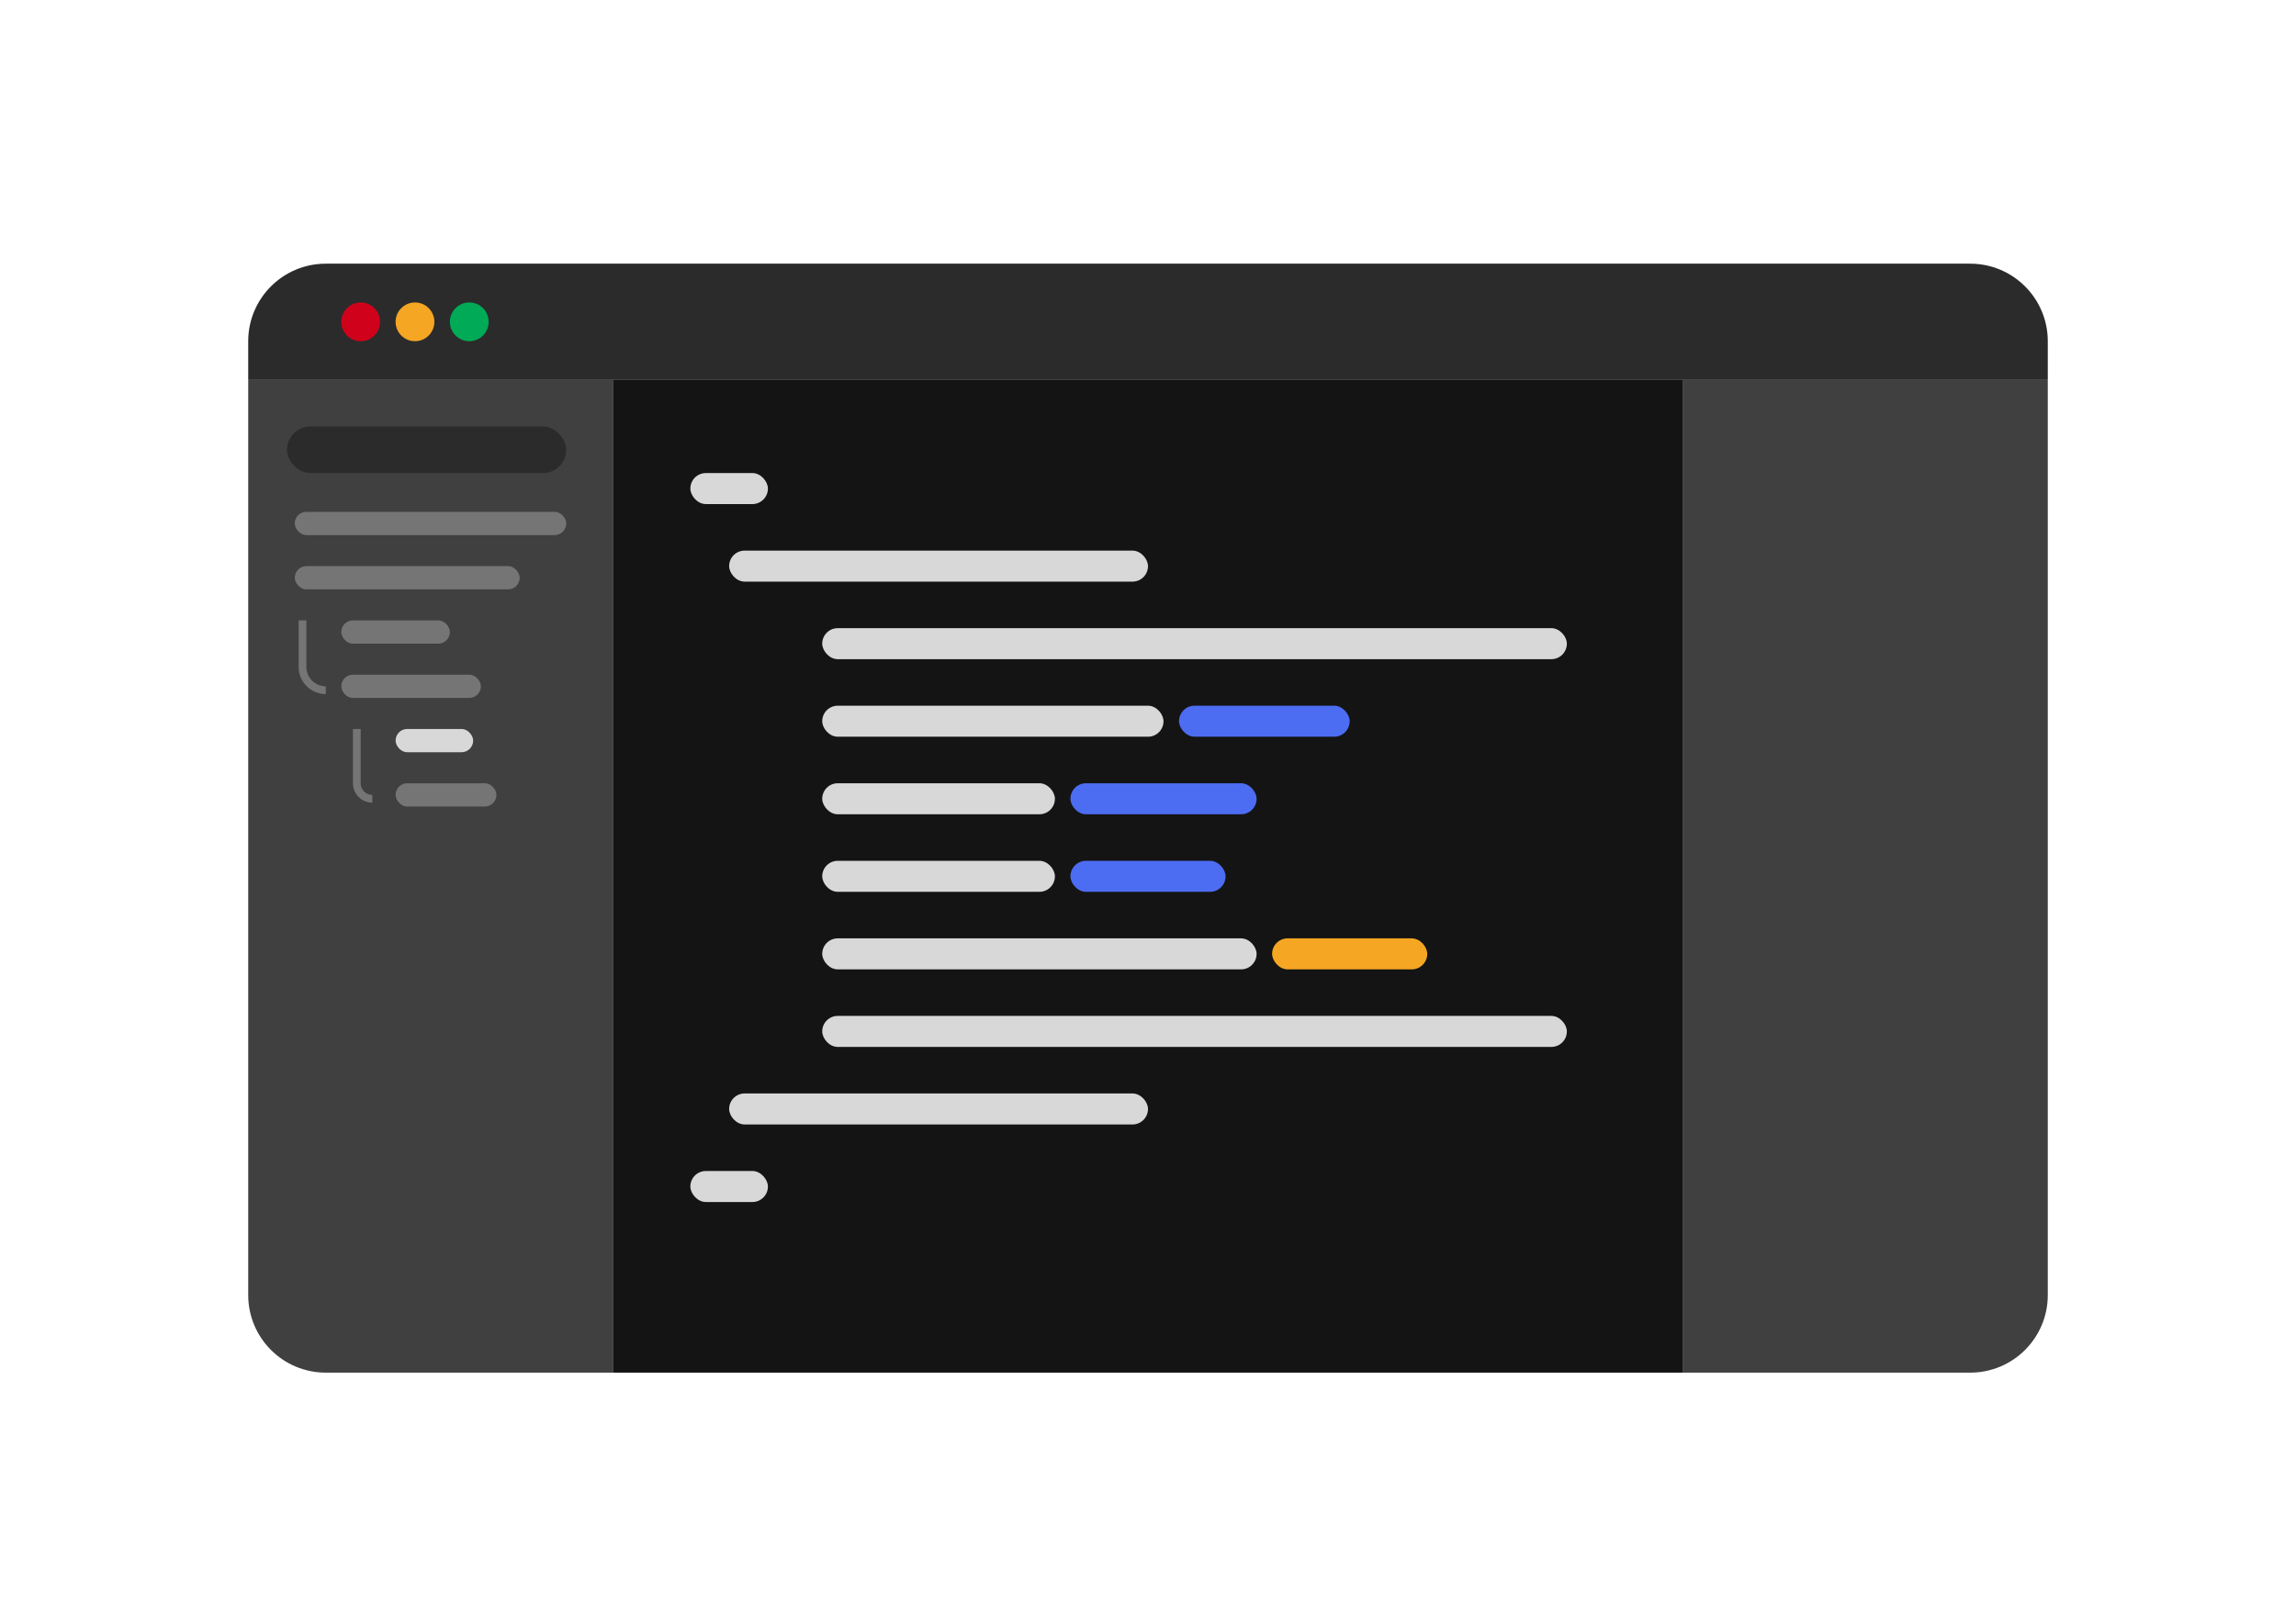
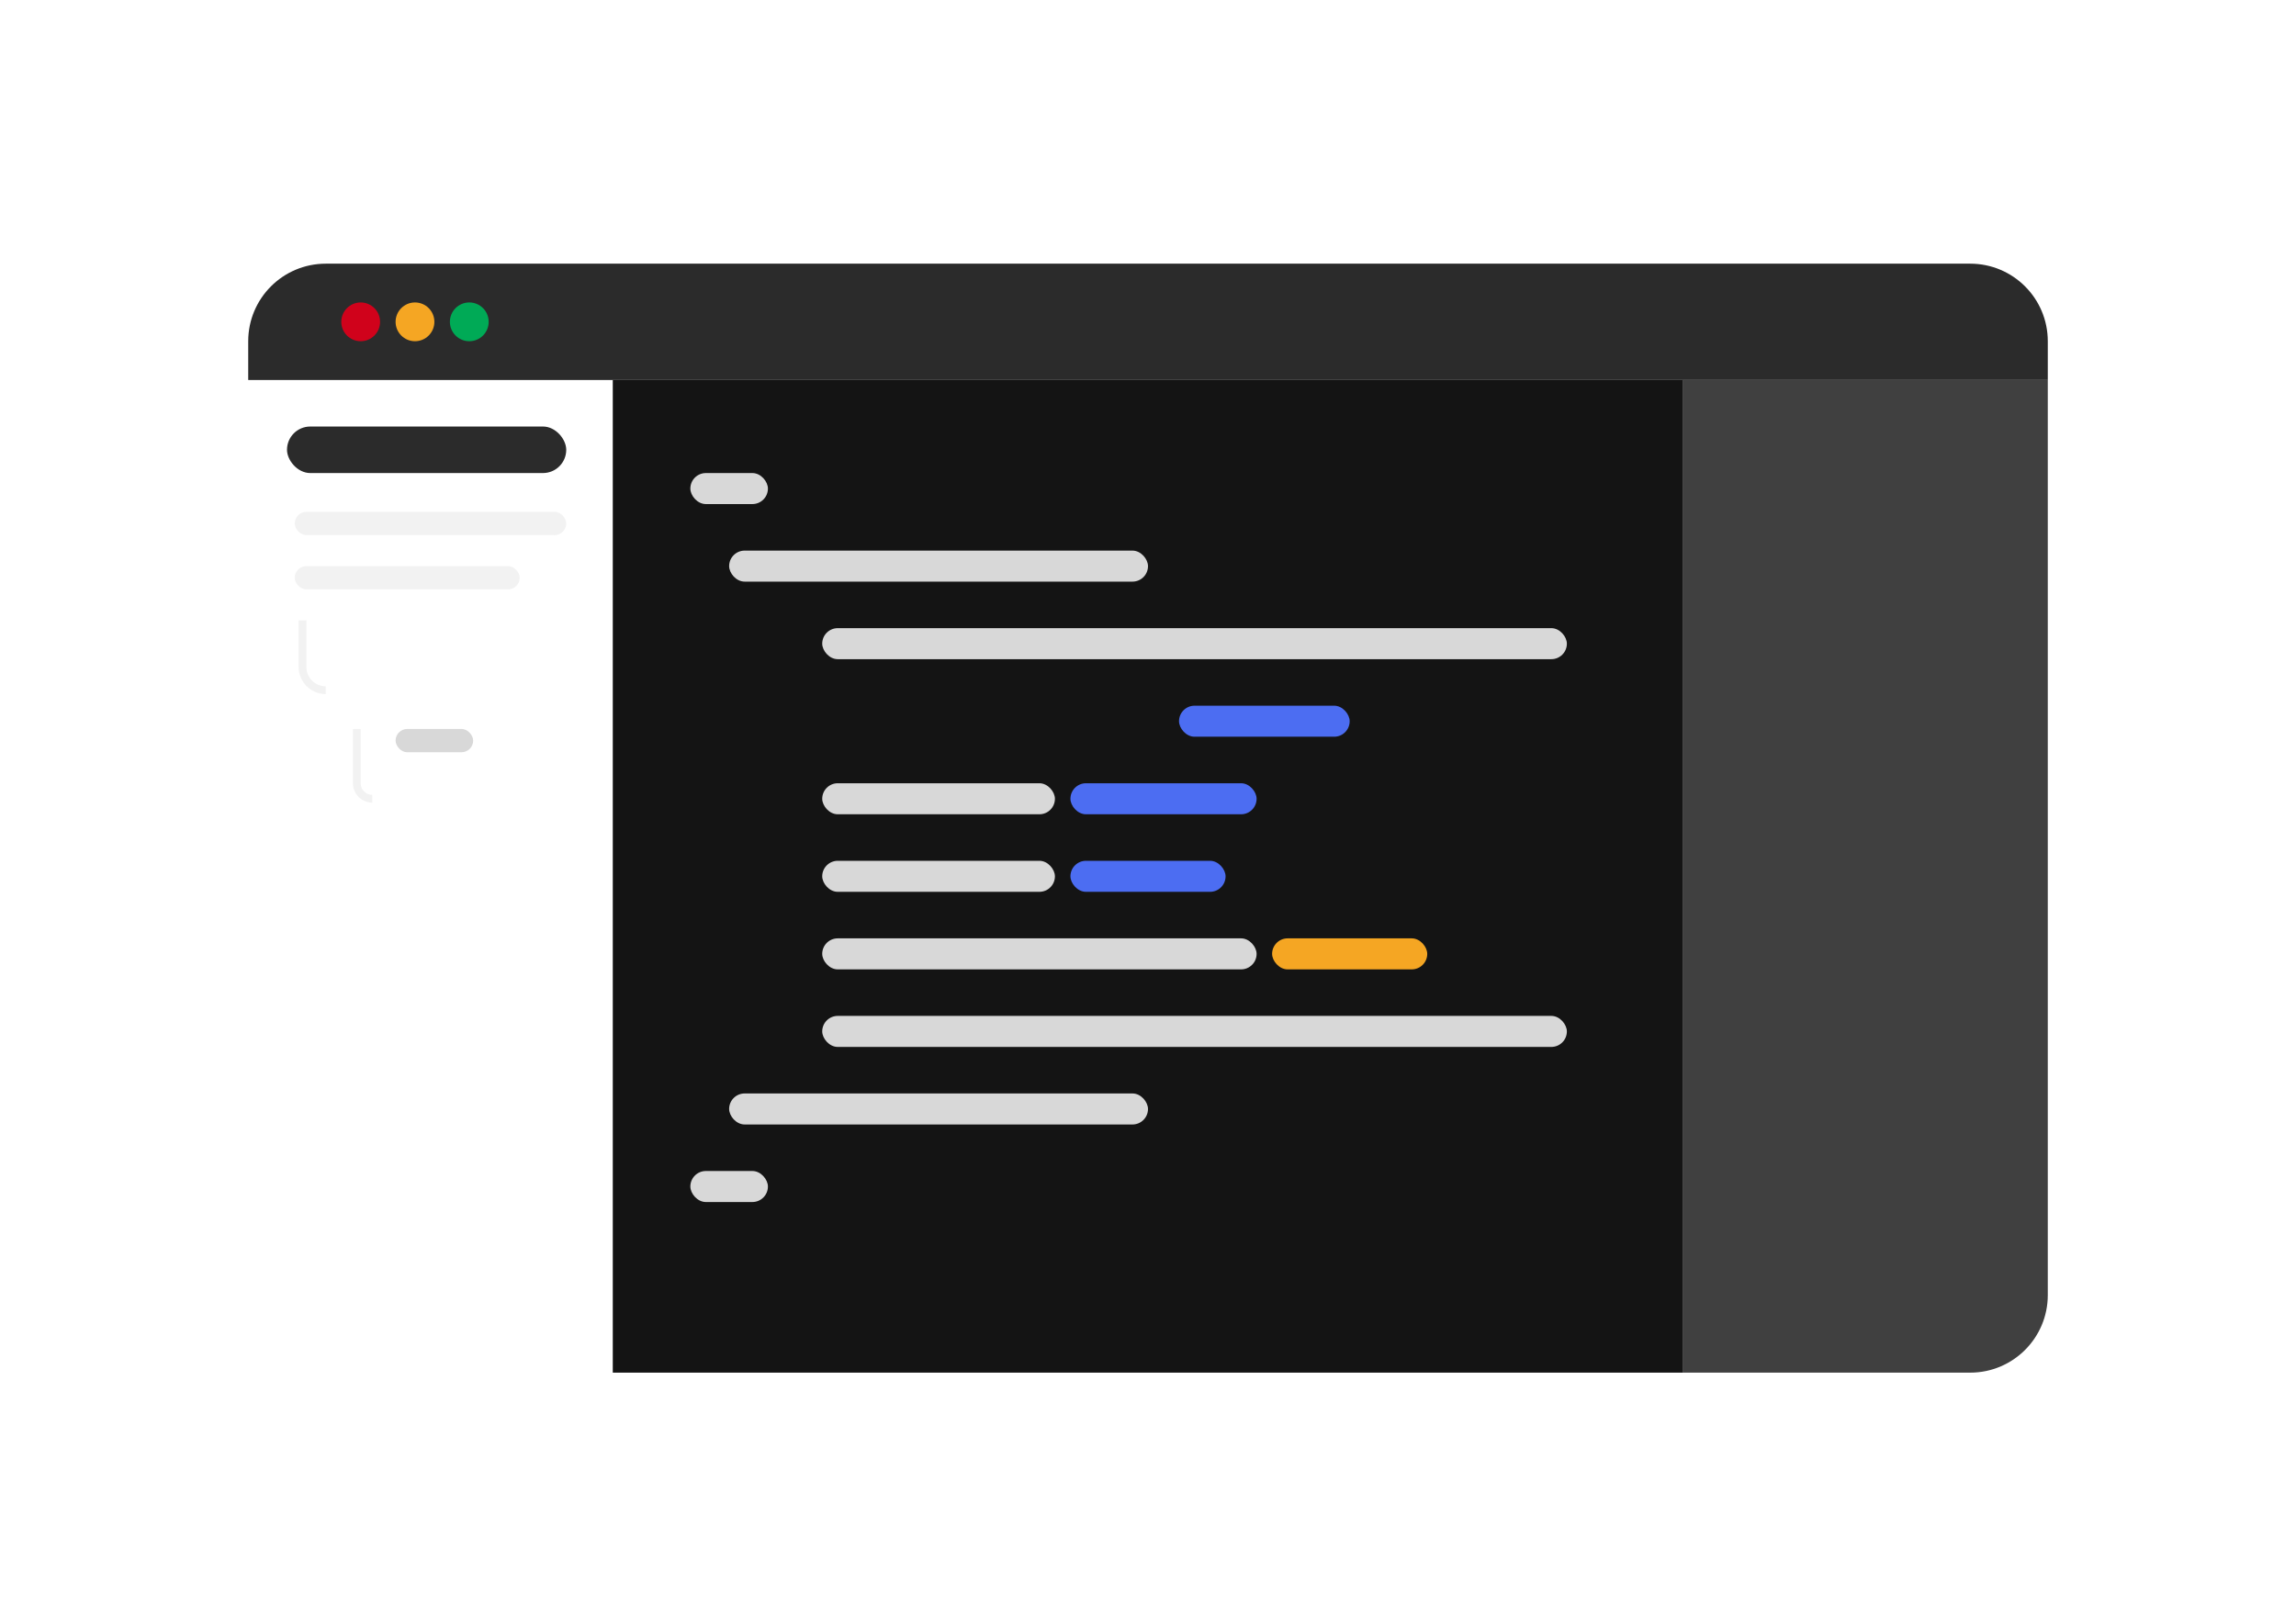
<svg xmlns="http://www.w3.org/2000/svg" width="296px" height="207px" viewBox="0 0 296 207" version="1.1">
  <title>Group 30</title>
  <defs>
    <filter x="-18.5%" y="-30.1%" width="137.1%" height="160.1%" id="filter-1">
      <feOffset dx="0" dy="2" in="SourceAlpha" result="shadowOffsetOuter1" />
      <feGaussianBlur stdDeviation="10" in="shadowOffsetOuter1" result="shadowBlurOuter1" />
      <feColorMatrix values="0 0 0 0 0   0 0 0 0 0   0 0 0 0 0  0 0 0 0.2 0" type="matrix" in="shadowBlurOuter1" result="shadowMatrixOuter1" />
      <feMerge>
        <feMergeNode in="shadowMatrixOuter1" />
        <feMergeNode in="SourceGraphic" />
      </feMerge>
    </filter>
  </defs>
  <g id="Page-1" stroke="none" stroke-width="1" fill="none" fill-rule="evenodd">
    <g id="Group-30" filter="url(#filter-1)" transform="translate(32, 32)">
      <g>
        <rect id="Rectangle" fill="#141414" x="47" y="15" width="138" height="128" />
        <rect id="Rectangle" fill="#D8D8D8" x="62" y="37" width="54" height="4" rx="2" />
        <rect id="Rectangle" fill="#D8D8D8" x="57" y="27" width="10" height="4" rx="2" />
        <rect id="Rectangle" fill="#D8D8D8" x="57" y="117" width="10" height="4" rx="2" />
        <rect id="Rectangle" fill="#D8D8D8" x="74" y="47" width="96" height="4" rx="2" />
-         <rect id="Rectangle" fill="#D8D8D8" x="74" y="57" width="44" height="4" rx="2" />
        <rect id="Rectangle" fill="#4C6DF2" x="120" y="57" width="22" height="4" rx="2" />
        <rect id="Rectangle" fill="#4C6DF2" x="106" y="67" width="24" height="4" rx="2" />
        <rect id="Rectangle" fill="#4C6DF2" x="106" y="77" width="20" height="4" rx="2" />
        <rect id="Rectangle" fill="#F5A623" x="132" y="87" width="20" height="4" rx="2" />
        <rect id="Rectangle" fill="#D8D8D8" x="74" y="67" width="30" height="4" rx="2" />
        <rect id="Rectangle" fill="#D8D8D8" x="74" y="77" width="30" height="4" rx="2" />
        <rect id="Rectangle" fill="#D8D8D8" x="74" y="87" width="56" height="4" rx="2" />
        <rect id="Rectangle" fill="#D8D8D8" x="74" y="97" width="96" height="4" rx="2" />
        <rect id="Rectangle" fill="#D8D8D8" x="62" y="107" width="54" height="4" rx="2" />
        <path d="M10,0 L222,0 C227.523,-1.01453063e-15 232,4.477 232,10 L232,15 L232,15 L0,15 L0,10 C-6.76353751e-16,4.477 4.477,1.01453063e-15 10,0 Z" id="Rectangle" fill="#2B2B2B" />
-         <path d="M0,15 L47,15 L47,143 L10,143 C4.477,143 6.76353751e-16,138.523 0,133 L0,15 L0,15 Z" id="Rectangle" fill="#404040" />
        <g id="Group-29" transform="translate(6, 32)" fill="#D8D8D8">
          <rect id="Rectangle" opacity="0.346" x="0" y="0" width="35" height="3" rx="1.5" />
-           <rect id="Rectangle" opacity="0.346" x="6" y="14" width="14" height="3" rx="1.5" />
          <rect id="Rectangle" x="13" y="28" width="10" height="3" rx="1.5" />
          <rect id="Rectangle" opacity="0.346" x="0" y="7" width="29" height="3" rx="1.5" />
-           <rect id="Rectangle" opacity="0.346" x="6" y="21" width="18" height="3" rx="1.5" />
-           <rect id="Rectangle" opacity="0.346" x="13" y="35" width="13" height="3" rx="1.5" />
        </g>
        <path d="M185,15 L232,15 L232,133 C232,138.523 227.523,143 222,143 L185,143 L185,143 L185,15 Z" id="Rectangle" fill="#404040" />
        <rect id="Rectangle" fill="#2B2B2B" x="5" y="21" width="36" height="6" rx="3" />
        <circle id="Oval" fill="#D0021B" cx="14.5" cy="7.5" r="2.5" />
        <circle id="Oval" fill="#F5A623" cx="21.5" cy="7.5" r="2.5" />
        <circle id="Oval" fill="#00AA56" cx="28.5" cy="7.5" r="2.5" />
        <path d="M7,46 L7,52 C7,53.657 8.343,55 10,55 L10,55 L10,55" id="Path-11" stroke="#D8D8D8" opacity="0.346" />
        <path d="M14,60 L14,67 C14,68.105 14.895,69 16,69 L16,69 L16,69" id="Path-11" stroke="#D8D8D8" opacity="0.346" />
      </g>
    </g>
  </g>
</svg>